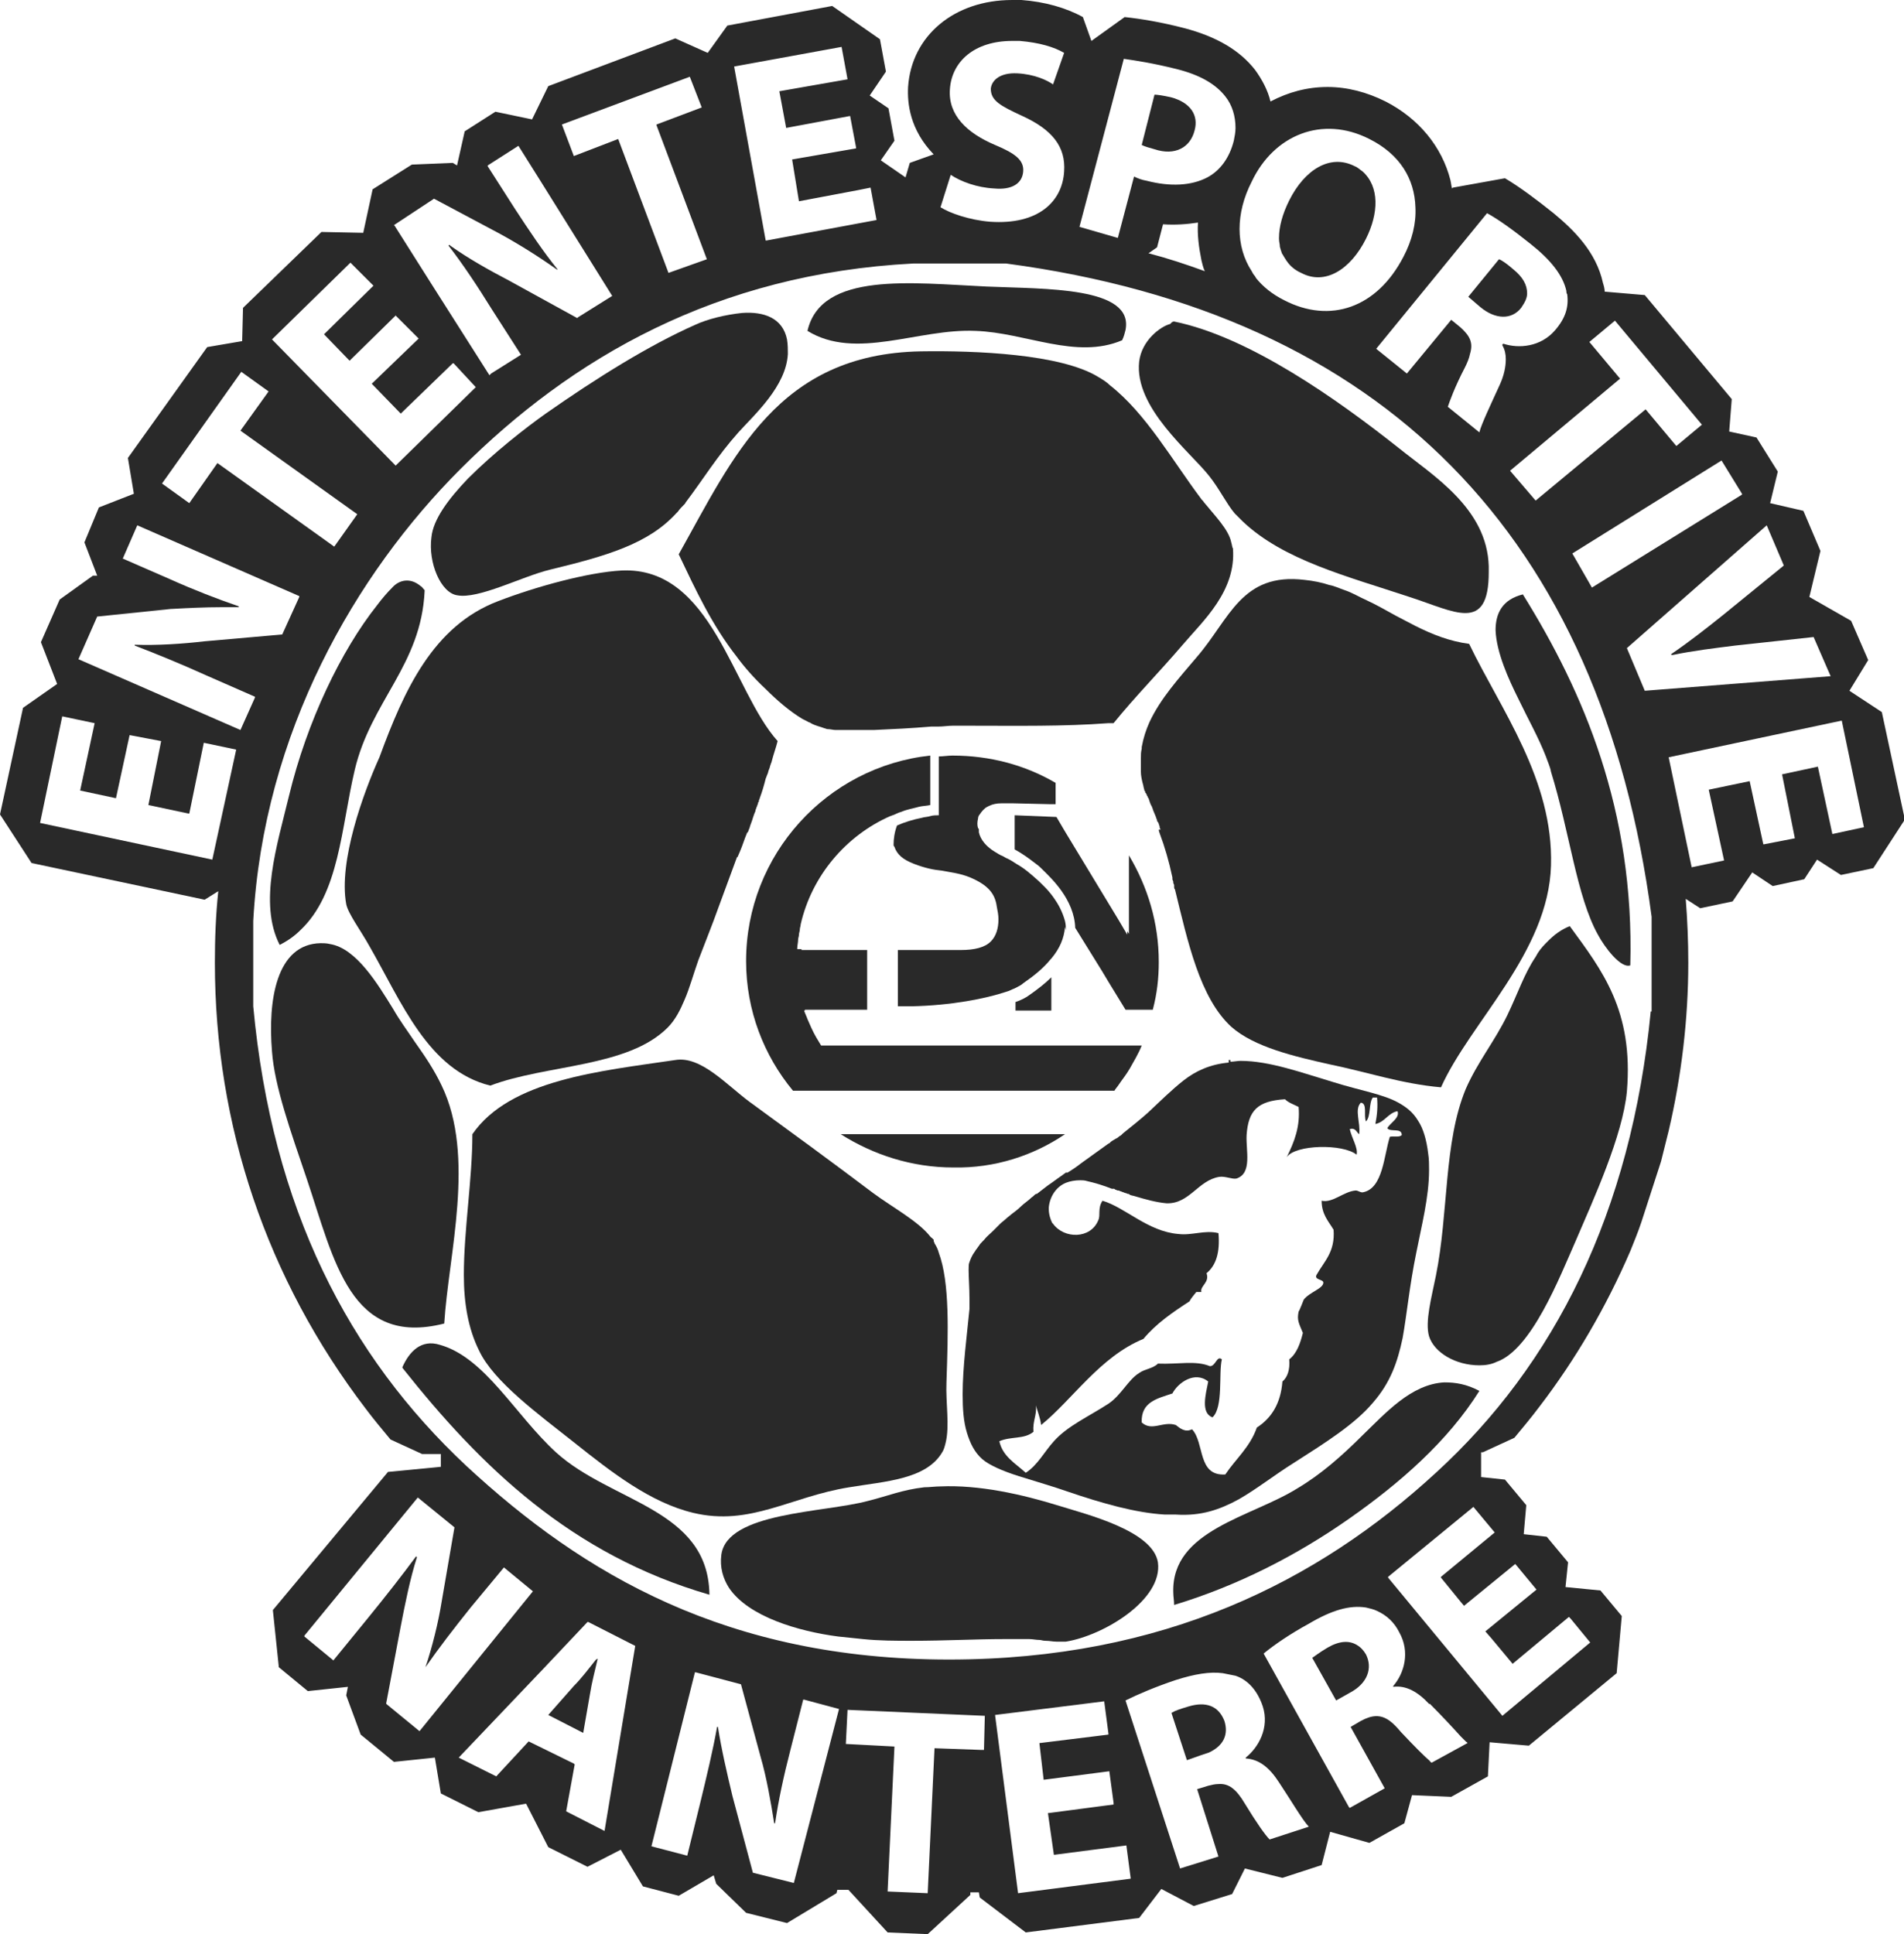
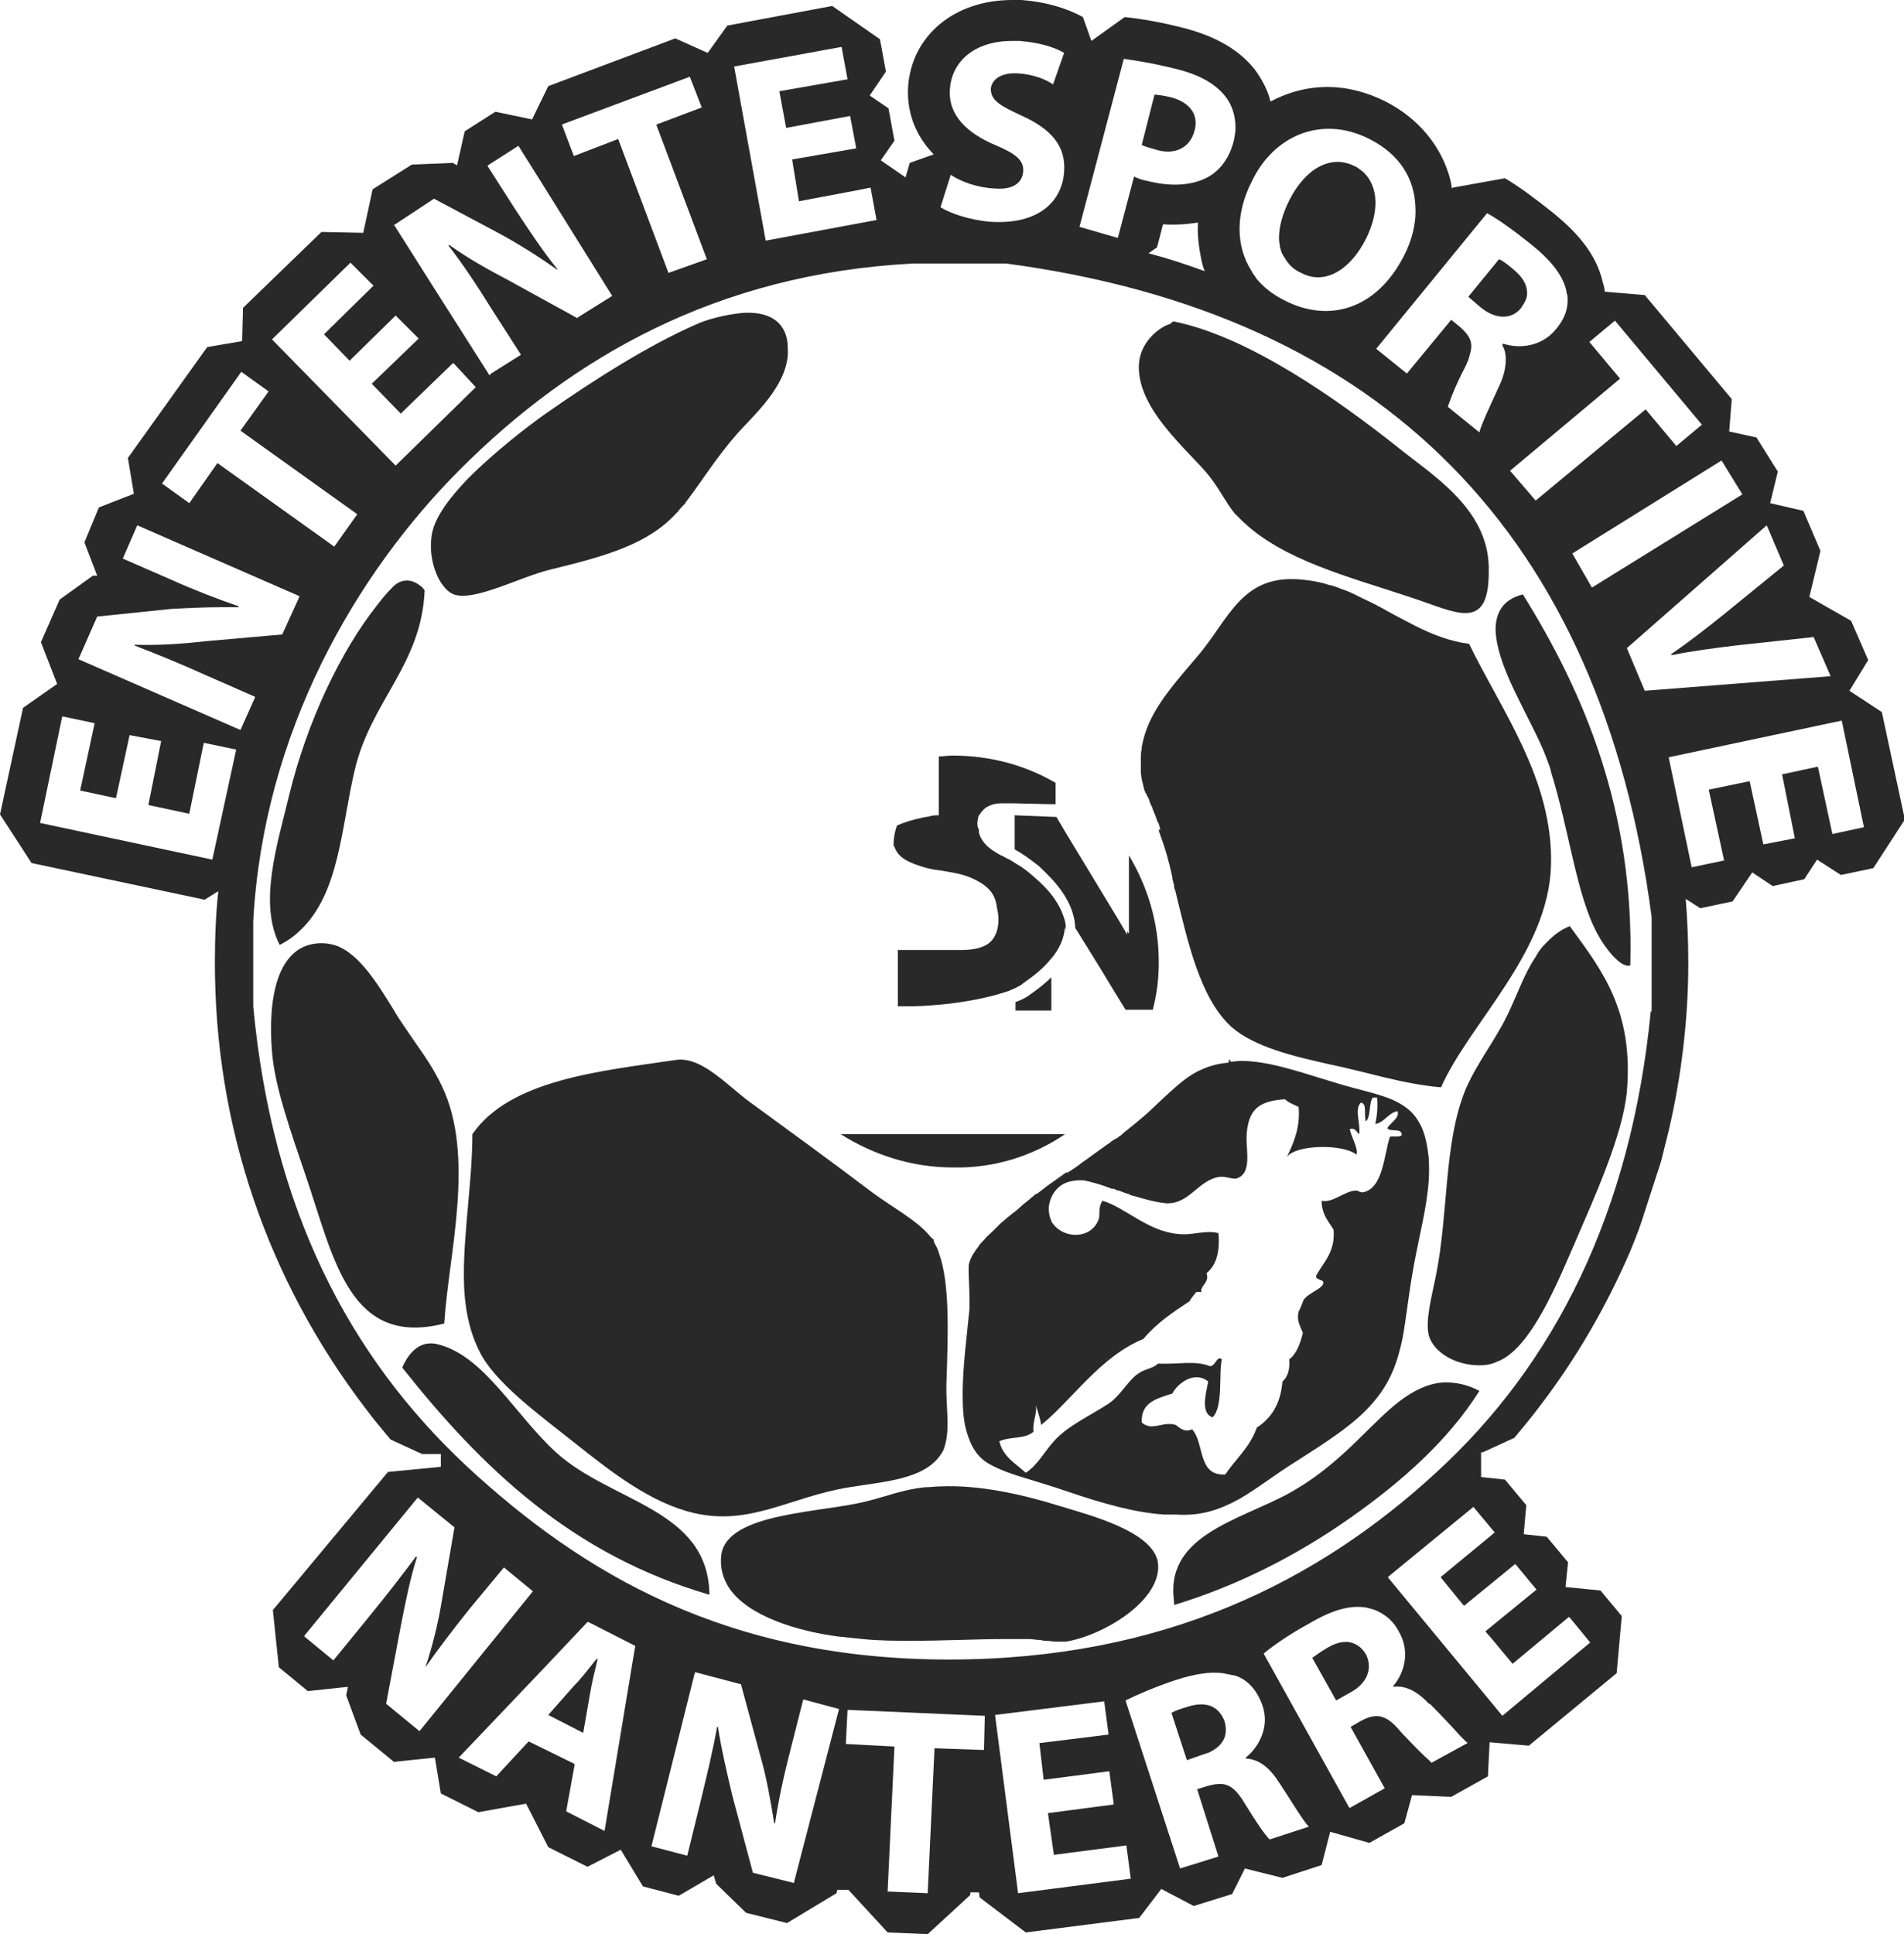
<svg xmlns="http://www.w3.org/2000/svg" enable-background="new 0 0 223.3 226.8" viewBox="0 0 223.3 226.8">
  <g fill="#292929">
    <path d="m159.3 193c-1-.7-2.2-.6-3.6.2-1 .6-1.5 1-1.8 1.2l2.8 5 1.6-.9c2.1-1.1 2.7-2.9 1.9-4.5-.3-.5-.6-.8-.9-1z" />
    <path d="m140.1 15.3c.5-1.8-.5-3.3-2.8-3.9-.9-.2-1.6-.3-1.9-.3l-1.5 5.9c.4.2.8.3 1.5.5 2.4.8 4.2-.2 4.7-2.2z" />
    <path d="m69.9 194.6c-.8 1-1.7 2.2-2.6 3.1l-3 3.4 3.9 2 .2.1.8-4.6c.2-1.3.6-2.8.9-4.1z" />
    <path d="m150.1 28.9c0 .1.1.3.1.4.1.2.1.4.2.5.1.2.2.3.3.5.1.1.1.2.2.3.4.6 1 1.1 1.7 1.4 2.8 1.5 5.8-.4 7.6-4 1.5-3 1.6-6.1-.4-7.9-.3-.2-.6-.5-.9-.6-2.9-1.5-5.9.4-7.7 4-.8 1.6-1.2 3.1-1.2 4.4v.1c0 .4.1.6.1.9z" />
    <path d="m173.6 36c1.8 1.5 3.7 1.5 4.8.1.4-.6.7-1.1.7-1.7 0-1-.5-1.9-1.6-2.8-.8-.7-1.4-1.1-1.7-1.2l-3.6 4.4z" />
    <path d="m220.7 83.5-3.8-2.5 2.2-3.6-2-4.6-4.9-2.8 1.3-5.4-2-4.7-3.9-.9.9-3.7-2.5-4-3.2-.7.3-3.8-10.2-12.2-4.7-.4c0-.3-.1-.7-.2-1-.8-3.7-3.5-6.3-5.8-8.2-2-1.6-4-3.1-5.7-4.1l-6.1 1.1-.1.1c-.1-.3-.1-.6-.2-1-1-3.9-3.7-7.2-7.6-9.2-2.2-1.1-4.5-1.7-6.8-1.7-2.4 0-4.6.6-6.7 1.7-.3-1.3-1-2.6-1.8-3.7-1.8-2.3-4.5-3.9-8.3-4.9-2.7-.7-5.1-1.1-7-1.3l-3.9 2.8-1-2.8c-2-1.1-4.5-1.8-7.2-2-.4 0-.8 0-1.1 0-6.8 0-11.8 4.2-12.2 10.2-.1 1.9.2 5 3 7.9l-2.8 1-.5 1.7-2.9-2 1.6-2.3-.7-3.8-2.2-1.5 1.9-2.8-.7-3.8-5.6-3.9-12.3 2.3-2.3 3.2-3.8-1.7-14.9 5.6-1.9 3.9-4.3-.9-3.6 2.3-.9 4-.5-.3-4.8.2-4.6 2.9-1.1 5.1-4.9-.1-9.2 8.9-.1 3.9-4.1.7-9.3 13 .7 4.2-4.1 1.6-1.7 4.1 1.5 3.9h-.5l-3.9 2.8-2.2 5 1.9 4.9-4 2.8-2.7 12.5 3.7 5.7 20.3 4.3 1.6-1c-.3 2.8-.4 5.6-.4 8.4 0 19.1 6.1 37.1 17.7 52.3.9 1.2 1.9 2.4 2.9 3.6l3.7 1.7h2.2v1.5l-6.2.6-13.5 16.2.7 6.7 3.4 2.8 4.7-.5-.2 1 1.7 4.6 3.9 3.2 4.8-.5.7 4.2 4.4 2.2 5.6-1 2.6 5.1 4.6 2.3 3.9-2 2.6 4.3 4.2 1.1 4.1-2.4.3 1 3.5 3.4 4.8 1.2 5.8-3.5.1-.4h1.3l4.6 5 4.7.2 5-4.6v-.3h1l.1.6 5.4 4.1 13.3-1.7 2.6-3.4 3.8 2 4.5-1.4 1.5-3 4.4 1.1 4.6-1.5 1-3.9 4.6 1.3 4.1-2.3.9-3.3 4.6.2 4.3-2.4.2-4 4.6.4 10.3-8.5.6-6.7-2.5-3-4.1-.4.3-2.9-2.5-3-2.7-.3.3-3.4-2.5-3-2.8-.3v-2.9h.2l3.7-1.7c1-1.2 2-2.4 2.9-3.6 4.3-5.6 7.9-11.8 10.7-18.3.4-1 .9-2.2 1.3-3.4l2.3-7.1c.3-1.2.6-2.4.9-3.6 1.5-6.4 2.3-13.1 2.3-19.7 0-2.5-.1-5-.3-7.5l1.7 1.1 3.8-.8 2.3-3.4 2.4 1.6 3.7-.8 1.5-2.3 2.8 1.8 3.8-.8 3.7-5.7zm-13.5-21.9 2 4.7-.1.1-7 5.7c-2 1.6-3.9 3.1-6.1 4.6v.1h.2c2.4-.5 4.9-.8 7.3-1.1l9.2-1 2 4.6h-.1l-21.7 1.7-2.1-5zm-22.8 3.3 17.5-10.9 2.4 3.9v.1l-17.6 10.9zm2-24.8 3-2.5 10.2 12.2-3 2.5-3.6-4.3-12.9 10.7-3-3.5 12.9-10.8zm-12-15.1c1.3.7 3.1 2 5.1 3.6 2.4 1.9 3.8 3.7 4.2 5.5 0 .1 0 .3.1.4.2 1.5-.2 2.8-1.4 4.2-1.7 2-4.3 2.2-6.1 1.6l-.1.1v.1c.3.5.4 1.1.4 1.6 0 .9-.2 1.9-.7 3-1 2.2-2.2 4.7-2.4 5.6l-3.7-3c.2-.6.8-2.3 2-4.6.3-.6.5-1.1.6-1.6.4-1.3 0-2.1-1.1-3.1l-1.1-.9-5.2 6.3-3.6-2.9zm-13.8-8.7c3.6 1.8 5.3 4.7 5.4 8 .1 1.9-.4 3.9-1.4 5.8-3.1 6-8.6 7.9-14 5.1-1.4-.7-2.5-1.6-3.3-2.6 0-.1-.1-.1-.1-.2-.2-.2-.3-.4-.4-.6-1.9-2.9-1.9-6.8 0-10.5 2.6-5.5 8.3-7.8 13.8-5zm-34 10.3 5.2-19.7c1.4.2 3.4.5 6.2 1.2s4.6 1.8 5.7 3.2c.8 1 1.2 2.3 1.2 3.7 0 .5-.1 1-.2 1.5-.5 2-1.6 3.5-3.1 4.3-1.9 1-4.4 1.1-7.1.4-.6-.1-1.1-.3-1.5-.5l-1.9 7.2zm14.3 3.9c.1.4.2.9.4 1.3-2.2-.8-4.3-1.5-6.6-2.1l1-.7.7-2.7c1.4.1 2.8 0 4.1-.2-.1 1.4.1 2.9.4 4.4zm-24.3-8.4c2.1.2 3.3-.6 3.4-2 .1-1.3-.9-2.1-3.3-3.1-3.3-1.4-5.5-3.5-5.3-6.5.2-3.3 2.9-5.7 7.3-5.7h.9c2.3.2 4 .7 5.2 1.4l-1.3 3.7c-.7-.5-2.2-1.2-4.2-1.3s-3 .8-3.1 1.8c0 1.4 1.1 2 3.7 3.2 3.5 1.6 5.1 3.6 4.9 6.5-.2 3.5-3 6.3-8.7 5.9-2.4-.2-4.7-1-5.8-1.7l1.2-3.8c1.2.8 3.1 1.5 5.1 1.6zm-17.9-16.6.7 3.8-8 1.4.8 4.3 7.5-1.4.7 3.7v.1l-7.5 1.3.8 4.9 6.9-1.3 1.5-.3.7 3.8-12.9 2.4h-.1l-3.7-20.4zm-17.8 3.5 1.4 3.6-5.3 2v.1l5.9 15.7-4.5 1.6-5.9-15.7-5.2 2-1.4-3.7zm-30 14.3 7.7 4.1c2.2 1.2 4.6 2.7 6.7 4.2h.1c-1.7-2.1-3.3-4.5-5-7.1l-3.2-5v-.1l3.6-2.3 2.7 4.3 8.3 13.3-4 2.5-.1.1-8-4.4c-2.3-1.2-4.8-2.6-6.9-4.1 0 0-.1-.1-.1-.1l-.1.1c1.7 2.2 3.3 4.6 5.1 7.5l3.4 5.3-3.5 2.2-.2.2-6.8-10.7-4.3-6.8-.1-.1zm-9.8 7.5 2.7 2.7-5.8 5.7 3 3.1 5.4-5.3 2.7 2.7-5.5 5.3 3.4 3.5 6.1-5.9h.1l2.6 2.8-9.4 9.2-14.5-14.8zm-12.8 12.8 3.2 2.3-3.3 4.6 13.7 9.8-2.7 3.8-13.7-9.8-3.3 4.7-3.2-2.3zm-16.9 28.7 8.7-.9h.1c1.8-.1 3.9-.2 5.8-.2h2v-.1c-2.6-.9-5.2-1.9-8.1-3.2l-5.5-2.4 1.7-3.9 19 8.3v.1l-2 4.4-9.1.8c-2.6.3-5.6.5-8.2.4v.1c2.6 1 5.3 2.1 8.4 3.5l5.7 2.5v.1l-1.7 3.8-19-8.3zm13.5 28.5-20.2-4.3 2.6-12.5 3.8.8-1.7 7.9 4.2.9 1.6-7.4 3.7.7-1.5 7.5 4.7 1h.1l1.7-8.3 3.8.8zm24.3 102.2-3.9-3.2v-.1l1.7-9c.5-2.6 1.1-5.6 1.9-8.1l-.1-.1c-1.7 2.3-3.5 4.6-5.7 7.3l-4 4.9-3.4-2.8v-.1l13.3-16.2 4.3 3.5-1.5 8.7c-.4 2.5-1.1 5.3-1.9 7.7 1.6-2.3 3.3-4.5 5.3-7l3.9-4.7 3.4 2.8zm21.7 11.7-4.5-2.3 1-5.5-.1-.1-5.3-2.6-3.8 4.1-4.4-2.2 10-10.5 5.1-5.4h.1l5.5 2.8zm22.2 6.1-4.8-1.2-2.4-9c-.6-2.5-1.3-5.5-1.7-8.1h-.1c-.5 2.8-1.2 5.7-2 9l-1.5 6.1-4.2-1.1 5.1-20.4h.1l5.3 1.4 2.3 8.5c.7 2.4 1.2 5.3 1.6 7.8h.1c.4-2.7 1-5.5 1.8-8.6l1.5-5.9h.1l4.1 1.1zm22.3-15.6h-.3l-5.5-.2-.8 17-4.7-.2.8-17-5.7-.3.2-4 16.1.7zm4 16.8-2.7-20.9 12.8-1.6.5 3.8v.1l-8.1 1 .5 4.3 7.7-1 .5 3.7v.2l-7.6 1h-.1l.7 4.9 8.5-1.1.5 3.8v.1zm29.5-6.3c-.1-.1-.1-.1 0 0-.5-.5-1.5-1.9-2.9-4.2-1-1.7-1.9-2.4-3.1-2.3-.4 0-.8.1-1.2.2l-1.3.4 2.5 7.9-4.5 1.4-6.4-19.7c1.4-.7 3.5-1.6 5.9-2.4 2.2-.7 4-1 5.5-.8l1.5.3c1.5.5 2.6 1.8 3.2 3.6.8 2.5-.5 4.8-2 6v.1c1.6.1 2.8 1.1 3.9 2.8 1.4 2.1 2.8 4.5 3.5 5.2zm19-9c-.1-.1-.2-.1-.2-.2-.6-.5-1.8-1.7-3.4-3.4-.5-.6-.9-1-1.3-1.3-1.1-.8-2.1-.7-3.4 0l-1.2.7 4 7.2-4.1 2.3-.1-.1-10-18c1.2-1 3.1-2.3 5.3-3.5 2.7-1.6 4.8-2.2 6.7-1.9.4.1.9.2 1.3.4 1.1.5 2 1.3 2.6 2.5 1.3 2.3.6 4.8-.7 6.3v.1c1.5-.2 2.9.6 4.2 2h.1c1.3 1.3 2.7 2.8 3.6 3.8l.6.6c.1.1.2.1.2.2zm7.4-27-6.3 5.2v.1l2.2 2.7.5.6 6-4.9.1.1 2.4 2.9-6 4.9.7.8 2.5 3 6.6-5.5.2.2 2.3 2.8-10.3 8.6-13.4-16.2v-.1l10-8.2zm18.3-61.1c-2.3 23.6-11.3 41.4-25.2 54.1-13.8 12.7-31.9 21.9-57.1 21.9-26 0-42.9-10-56.6-22.7-13.8-12.9-22.8-30.2-25-53.9v-10c1.2-22.1 12-40.7 24.3-53 13-13 30-22.9 53.1-24.1h10.9c44.3 5.9 69.8 32 75.7 76.6v11.1zm21.3-20.8-1.7-7.9-4.2.9 1.5 7.5-3.6.7h-.1l-1.6-7.4-4.8 1 1.8 8.3-3.8.8-2.7-12.9 20.3-4.3 2.6 12.5z" />
    <path d="m139.4 200.1c-1 .3-1.6.5-1.9.7 0 0-.1 0-.1.1l1.8 5.5 1.7-.6c.3-.1.6-.2.9-.3 1.7-.8 2.3-2.1 1.8-3.7-.7-1.8-2.2-2.3-4.2-1.7z" />
    <path d="m181.3 88.7c.2.6.5 1.2.6 1.8 2.2 7.1 3 14.6 5.5 19.1.8 1.5 2.7 4 3.8 3.6.5-18.2-5.5-32.1-12.6-43.5-2.4.6-3.2 2.2-3.2 4.2.1 2.6 1.5 5.7 2.7 8.1 1.1 2.3 2.3 4.4 3.2 6.7z" />
    <path d="m184.1 108.6c-1 .4-1.8 1-2.5 1.7 0 0-.1.1-.1.1-.1.1-.1.1-.2.2-.5.5-.9 1-1.2 1.6-1.3 1.9-2.1 4.3-3.3 6.8-1.5 3.1-3.5 5.5-4.9 8.7-2.6 6.3-2 14.5-3.5 21.9-.5 2.5-1.3 5.4-.8 7.1.6 1.9 3.1 3.4 5.9 3.4.7 0 1.4-.1 2-.4 4.1-1.4 7.4-9.9 9.3-14.2 2.1-4.9 5.5-12.3 6-17.5.8-9.5-2.9-14.2-6.7-19.4z" />
    <path d="m145.3 175.8c2.1-1.2 4.1-2.8 6.5-4.3 3.6-2.3 7.1-4.5 9.2-7 2.1-2.4 2.9-4.8 3.5-7.6.5-2.8.8-6.1 1.6-10 .6-3.1 1.5-6.5 1.5-9.7 0-.6 0-1.3-.1-1.9-.2-1.7-.6-3-1.2-3.9-.6-1-1.4-1.6-2.3-2.1-1.8-1-4.4-1.4-7.6-2.4-3.7-1.1-7.5-2.5-10.9-2.5-.4 0-.8.1-1.2.1v-.2s0 0-.1 0c0 0 0 0-.1 0v.3c-2.2.2-3.9 1-5.3 2.1s-2.7 2.4-4.2 3.8c-.9.8-1.9 1.6-2.9 2.4-.1.1-.1.1-.2.2s-.2.1-.3.2c0 0-.1.1-.1.1-.1 0-.1.1-.2.1-.2.1-.3.2-.5.3-.1.1-.2.1-.2.2-.1 0-.1.1-.2.1-1.1.8-2.1 1.5-3.2 2.3-.5.4-1.1.8-1.6 1.1 0 0 0 0-.1 0 0 0 0 0-.1 0-.1.1-.3.2-.4.3-.6.4-1.1.8-1.7 1.2-.4.3-.9.7-1.3 1 0 0 0 0-.1 0-.2.1-.3.3-.5.4-.4.4-.9.7-1.3 1.1-.3.3-.7.6-1.1.9-.2.2-.4.3-.6.5s-.5.4-.7.6-.4.4-.6.6c-.1.1-.1.1-.2.2-.4.4-.8.7-1.1 1.1 0 0-.1.1-.1.1-.2.2-.4.4-.5.6-.1.1-.2.3-.3.4s-.1.2-.2.3c-.3.4-.5.9-.6 1.2-.1.2-.1.5-.1.9 0 .9.1 2.1.1 3.4v1.2c-.3 3.1-.8 6.8-.8 10 0 1.7.1 3.2.5 4.5s.9 2.3 1.8 3.1c.8.7 2.4 1.4 4.3 2s4 1.2 5.7 1.8c4.1 1.4 8 2.5 11.4 2.7h1.3c3 .2 5.2-.6 7.4-1.8zm-11.4-9c-.1-2.4 1.8-2.8 3.6-3.4.6-1.2 2.6-2.7 4.2-1.4-.3 1.5-.9 3.7.5 4.2 1.3-1.2.7-5.2 1.1-6.8-.6-.5-.7.8-1.4.8-1.7-.7-3.7-.2-6.1-.3-.6.6-1.5.6-2.2 1.1-1.3.8-2.1 2.6-3.6 3.6-2.3 1.5-4.8 2.6-6.4 4.4-1.1 1.2-1.9 2.8-3.3 3.7-1.2-1.1-2.7-1.9-3.1-3.7 1.4-.6 2.9-.2 4-1.1-.1-1.3.4-1.9.3-3.1.1.5.5 1.4.6 2.3 3.7-3 6.9-8 12-10.1 1.5-1.8 3.4-3.1 5.4-4.4.2-.4.5-.7.8-1.1h.6c-.2-.7 1-1.1.6-2.2 1.1-.9 1.6-2.4 1.4-4.7-1.6-.4-3.1.3-4.7.1-3.6-.3-6.2-3.1-8.9-3.9-.6.9-.2 1.7-.5 2.3-.9 2.2-4 2.2-5.3.4 0 0-.1-.1-.1-.1-.2-.4-.4-1-.4-1.6 0-.1 0-.1 0-.2.1-1.2.8-2.4 2-2.9.5-.2 1.1-.3 1.7-.3.2 0 .5 0 .8.1.9.2 1.9.5 2.9.9h.1.1c.1 0 .1 0 .2.1.1 0 .2.1.3.1h.1c.2.1.3.1.5.2.1 0 .2.1.3.1s.2.1.3.1.1 0 .2.1c.2.1.4.1.7.2 1 .3 2.4.7 3.6.8 2.7.1 3.7-2.7 6.2-3.1.7-.1 1.5.3 2 .2 1.9-.6 1.1-3.3 1.2-5.1.2-2.9 1.3-4 4.5-4.2.4.4 1 .6 1.6.9.2 2.3-.5 4.1-1.4 5.9 1-1.5 6.6-1.6 8.2-.3.2-.8-.6-2-.8-3 .7-.2.8.4 1.1.6.2-1.3-.6-2.9.2-3.7.8.1.3 1.5.6 2.2.6-.6.3-2.1.8-2.8h.5c.1 1.1 0 2.1-.2 3.1 1.1-.2 1.5-1.3 2.6-1.5.3.8-.9 1.4-1.2 2 .4.5 1.7-.1 1.7.8-.3.3-.9.1-1.4.2-.7 2.2-.8 6-3.1 6.5-.3.1-.6-.2-.9-.2-1.4.1-2.7 1.5-4 1.2 0 1.6.8 2.4 1.4 3.4.2 2.6-1.1 3.7-2 5.3-.3.6.8.5.8.9 0 .7-1.6 1.1-2.3 2 0 0-.5 1.3-.6 1.4-.2 1 0 1.3.5 2.5-.3 1.2-.7 2.4-1.6 3.1.1 1.2-.2 2.1-.8 2.6-.2 2.6-1.3 4.3-3 5.4-.8 2.3-2.5 3.7-3.7 5.5-3.3.2-2.4-3.7-3.9-5.3-.8.4-1.4-.1-1.9-.5-1.5-.5-2.8.8-4-.3z" />
-     <path d="m144.4 63.6c-.3-1.5-1.9-3.1-3.2-4.7-.1-.2-.3-.3-.4-.5-3.3-4.4-6.4-9.9-10.6-13.2-.4-.4-.9-.7-1.4-1-4.4-2.7-14.4-3.1-20.8-3-16.8.3-22 12.4-28.4 23.8 2 4.2 3.9 8.3 6.8 12 .8 1.1 2 2.5 3.4 3.8 1.3 1.3 2.8 2.6 4.3 3.5.2.1.4.2.6.3.1.1.3.1.4.2.5.3 1.1.4 1.6.6.1 0 .2.1.4.1.3 0 .6.1.9.1h.3.2.3.9 1.3.1.7.3.2.2c2.2-.1 4.4-.2 6.7-.4h.6.2c.6 0 1.2-.1 1.7-.1h2.2c5.3 0 10.8.1 16.1-.3h.3.3c2.6-3.2 5.2-5.8 8.2-9.3 2.3-2.7 6.2-6.2 5.8-11.2-.1-.1-.1-.4-.2-.7z" />
    <path d="m135.8 183.2c-.6-3.7-8.3-5.6-11.5-6.6-4.5-1.4-9.5-2.5-14-2.3-.6 0-1.3.1-1.9.1-2.6.3-4.2 1-6.6 1.6-5.2 1.4-16.5 1.3-17.2 6.3-.2 1.5.2 2.8.9 3.9 2.3 3.4 8.2 5.1 12.8 5.7 1 .1 1.9.2 2.9.3 1.9.2 3.9.2 5.8.2 3.8 0 7.5-.2 10.8-.2h2.4.5c.4 0 .8.1 1.2.1.2 0 .4.1.7.1.5 0 .9.1 1.3.1h1.1c4.4-.7 11.4-4.9 10.8-9.3z" />
-     <path d="m114.4 38.8c5.9.2 11.8 3.4 17.2 1.1.2-.4.3-.8.4-1.2 1-5.1-9.4-4.8-16.3-5.1-8.7-.4-19.4-1.8-21 5.2 5.7 3.5 13-.3 19.7 0z" />
    <path d="m67.4 169.2c4.4 3.5 8.9 7 13.9 8.2 6.7 1.6 11.4-1.9 18.3-3 4.2-.7 9-.9 10.9-4.1.2-.3.3-.7.4-1.1.5-2 0-4.7.1-7.1.2-5.9.4-11.7-.9-15.2-.1-.4-.3-.8-.5-1.1 0-.1-.1-.2-.1-.3 0 0 0 0 0-.1 0 0 0-.1-.1-.1 0-.1-.1-.1-.2-.2 0 0-.1-.1-.1-.1-1.4-1.8-4.4-3.4-6.7-5.1-4.9-3.7-9.7-7.2-14.5-10.7-2.7-2-5.7-5.4-8.7-4.9-8.8 1.3-19.4 2.3-23.8 8.7 0 5.3-1 11.2-1 16.5 0 3.3.5 6.3 1.8 8.9 1.7 3.6 6.9 7.4 11.2 10.8z" />
    <path d="m52.1 155.2c.5-8.1 3.7-19.6-.3-27.9-.9-1.9-2-3.5-3.2-5.2-.8-1.2-1.7-2.4-2.5-3.8-1.8-2.9-4.3-7.1-7.4-7.6-.4-.1-.8-.1-1.1-.1-5.2.1-6.2 6.7-5.7 12.7.3 4.1 2.2 9.4 4.1 15 3.2 9.5 5.1 19.7 16.1 16.9z" />
    <path d="m35.2 109.1c4.6-4.3 4.8-12 6.4-18.8 1.9-8.1 7.8-12.3 8.2-21v-.1c-.2-.2-.3-.4-.5-.5-1.2-1-2.5-.7-3.3.2-.6.6-1.2 1.3-1.8 2.1-4.2 5.3-8.2 13.6-10.3 22.3-1.4 5.8-3.6 12.6-1.1 17.5 1-.5 1.8-1.1 2.4-1.7z" />
    <path d="m114.9 95.5c.2-.3.5-.7.9-.9.1 0 .1-.1.2-.1.4-.2.9-.3 1.4-.3h.5 1l4.3.1h.6v-1-1.5c-3.6-2.1-7.7-3.2-12.1-3.2-.5 0-1.1.1-1.6.1v5.9 1c-.3 0-.7 0-1 .1s-.7.1-1 .2c-1 .2-2 .5-2.9.9-.3.8-.4 1.6-.4 2.2v.1c0 .1.1.2.1.2.3.9 1 1.5 2.3 2s2.3.7 3.3.8c1 .2 2.1.3 3.3.8 2.1.9 2.9 1.9 3.1 3.4.1.5.2 1 .2 1.5 0 1.1-.3 2-.9 2.6-.7.7-1.9 1-3.5 1h-7.4v6.6h1.6c4.7-.1 8.7-.9 11.1-1.7.4-.1.7-.3 1-.4.4-.2.8-.4 1-.6 1.3-.9 2.4-1.8 3.2-2.8l.1-.1c1-1.2 1.5-2.4 1.6-3.7.1.4.1.4.1.4 0-.4 0-.7-.1-1.1-.3-1.1-.8-2-1.3-2.7-.7-1-1.4-1.6-1.8-2-1-.9-1.7-1.5-2.6-2-.3-.2-.6-.4-1-.6-.3-.1-.5-.3-.8-.4-.1 0-.1-.1-.2-.1-.2-.1-.3-.2-.5-.3-1-.6-1.7-1.4-1.9-2.3 0-.1 0-.2 0-.3s0-.1-.1-.2c-.1-.3-.1-.7 0-1.1 0-.2.1-.4.2-.5z" />
    <path d="m136 97.7c.6 1.6 1.1 3.3 1.5 5.2v.2c0 .1.1.2.1.3v.1c0 .1.1.2.1.3v.2c0 .1 0 .2.1.3 1.5 6.1 2.9 12.7 6.6 16.1 2.7 2.4 7.5 3.5 11.5 4.4 4.4.9 8.5 2.3 13.1 2.7 3.4-7.6 12.6-15.8 12.9-26 .3-10.1-5.9-18.3-9.6-26-2.3-.3-4.3-1.1-6.3-2.1-.8-.4-1.5-.8-2.3-1.2-1.1-.6-2.3-1.3-3.4-1.8-.9-.4-1.7-.9-2.6-1.2-.6-.2-1.2-.5-1.8-.6-.9-.3-1.9-.5-2.9-.6-7.4-.9-8.8 4.6-12.6 9-2.2 2.6-4.3 4.9-5.6 7.7-.4.9-.7 1.8-.9 2.9v.1.1c-.1.4-.1.7-.1 1.1v.2.1 1.2.1c0 .4.1.9.2 1.3.1.3.1.5.2.8 0 .1 0 .1.1.2 0 .1 0 .2.1.2 0 .1.1.2.1.2 0 .1 0 .1.1.2 0 .1 0 .1.1.2.1.3.2.7.4 1 0 .1.1.2.1.3.1.3.3.7.4 1 0 .1.1.2.1.3s0 .1.1.2.1.3.2.5v.1c0 .1.1.2.1.3-.3-.1-.2.1-.1.4z" />
    <path d="m164 52.5c-7.2-5.7-17.5-13-26.3-14.8-.3 0-.4.3-.5.3-1.1.3-3.3 1.9-3.6 4.4-.6 5.4 6 10.6 8.2 13.4 1.2 1.5 2 3.2 3 4.4.3.3.6.6.9.9 4.8 4.6 12.4 6.5 19.6 8.9 5.3 1.7 9.3 4.3 9.3-2.9 0-.2 0-.4 0-.7-.2-6.8-6.5-10.6-10.6-13.9z" />
    <path d="m159.8 168.3c-2.4 2.4-4.9 4.6-7.6 6.2-5.4 3.4-14.8 4.9-14.6 12.2 0 .5.1 1 .1 1.5 7.6-2.3 14.5-5.9 20.5-10.1s11.6-9.1 15.3-15c-1.5-.8-2.8-1-4.1-1-3.9.2-6.9 3.6-9.6 6.2z" />
    <path d="m53.6 69.8c2.5.5 7.6-2.2 10.9-3 6.6-1.6 11.5-3 14.8-6.6.1-.1.1-.1.2-.2.2-.3.5-.6.7-.8 0 0 0 0 .1-.1s.1-.2.2-.3c1.9-2.5 3.6-5.3 6.1-8.1 1.9-2.1 5.6-5.4 5.8-9.2 0-.5 0-1.1-.1-1.7-.5-2.5-2.7-3.3-5.3-3.1-1.9.2-4 .7-5.5 1.4-5.4 2.4-11.5 6.2-17.5 10.4-2.4 1.7-6.1 4.6-9.1 7.6-2.3 2.4-4.1 4.8-4.3 6.9-.4 3 1.1 6.5 3 6.8z" />
-     <path d="m57.5 127.3c6.6-2.5 16.1-2.1 20.8-6.8.9-.9 1.5-2.1 2-3.3.6-1.4 1-2.9 1.6-4.6.4-1 .8-2.1 1.2-3.1s.8-2.1 1.2-3.2c.7-1.9 1.4-3.8 2.1-5.7 0 0 0-.1.1-.1.1-.2.2-.5.3-.7.3-.7.5-1.4.8-2.1 0 0 0-.1.1-.1.1-.2.1-.3.2-.5.1-.4.3-.8.4-1.2.1-.3.2-.6.3-.8 0 0 0 0 0-.1.1-.2.1-.3.2-.5 0-.1.1-.2.1-.3s0-.1.1-.2v-.1c0-.1.1-.2.1-.3.3-.8.5-1.5.7-2.3.1-.2.1-.3.2-.5s.1-.4.2-.6.1-.4.2-.6c0-.1.1-.2.1-.3.2-.8.5-1.6.7-2.4-5.3-5.9-7.7-20.5-18.3-20-3.9.2-10.1 1.9-14.5 3.6-7.6 2.9-11 10.4-13.9 18.3-1.9 4.2-4.8 12.2-3.9 17.2.2 1.1 1.7 3.1 2.7 4.9 3.8 6.6 6.9 14.6 14.2 16.4z" />
    <path d="m65.2 170.3c-4.8-4.4-8.3-11.1-13.6-12.6-2.2-.7-3.6.8-4.4 2.6v.1c9.2 11.6 19.8 21.9 36 26.6v-.1c-.2-10-11.5-10.7-18-16.6z" />
-     <path d="m131.2 127.2c.4-.6.9-1.2 1.3-1.9.5-.9 1-1.7 1.4-2.7h-6.7-1.2-28.4-1.3c-.2-.3-.4-.7-.6-1-.4-.7-.7-1.4-1-2.1-.1-.3-.3-.7-.4-1h.1v-.1h1.1 6.2v-7h-.9-6.4-.4v-.1h-.5v-.1c0-.3.1-.7.1-1 0-.2.1-.4.1-.6s.1-.4.1-.6.1-.4.1-.6c1.3-5.7 5.3-10.4 10.5-12.7.1 0 .2-.1.3-.1.3-.1.6-.3 1-.4.7-.3 1.4-.4 2.1-.6.4-.1.9-.1 1.3-.2v-5.8c-12.1 1.3-21.6 11.6-21.6 24.1 0 5.8 2.1 11.1 5.5 15.2h8.8 2 16.2 2 8.7c.1-.2.3-.4.5-.7z" />
    <path d="m124.9 133h-26.3c3.8 2.4 8.3 3.9 13.2 3.9 4.9.1 9.4-1.4 13.1-3.9z" />
    <path d="m119.1 117.5v1h4.2v-3.9c-.7.7-1.6 1.4-2.6 2.1-.4.3-1 .6-1.6.8z" />
    <path d="m135.9 112.8c0-4.6-1.3-8.8-3.5-12.5v7.2 2l-.2-.3v.4l-1-1.7-6.3-10.4-1-1.7-4.9-.2v.2 1.1 2.7c.9.5 1.6 1 2.5 1.7.3.2.6.5.9.8.9.9 3.6 3.4 3.7 6.7l3.1 5 .9 1.5 1.9 3.1h3.2c.5-1.9.7-3.7.7-5.6z" />
  </g>
</svg>